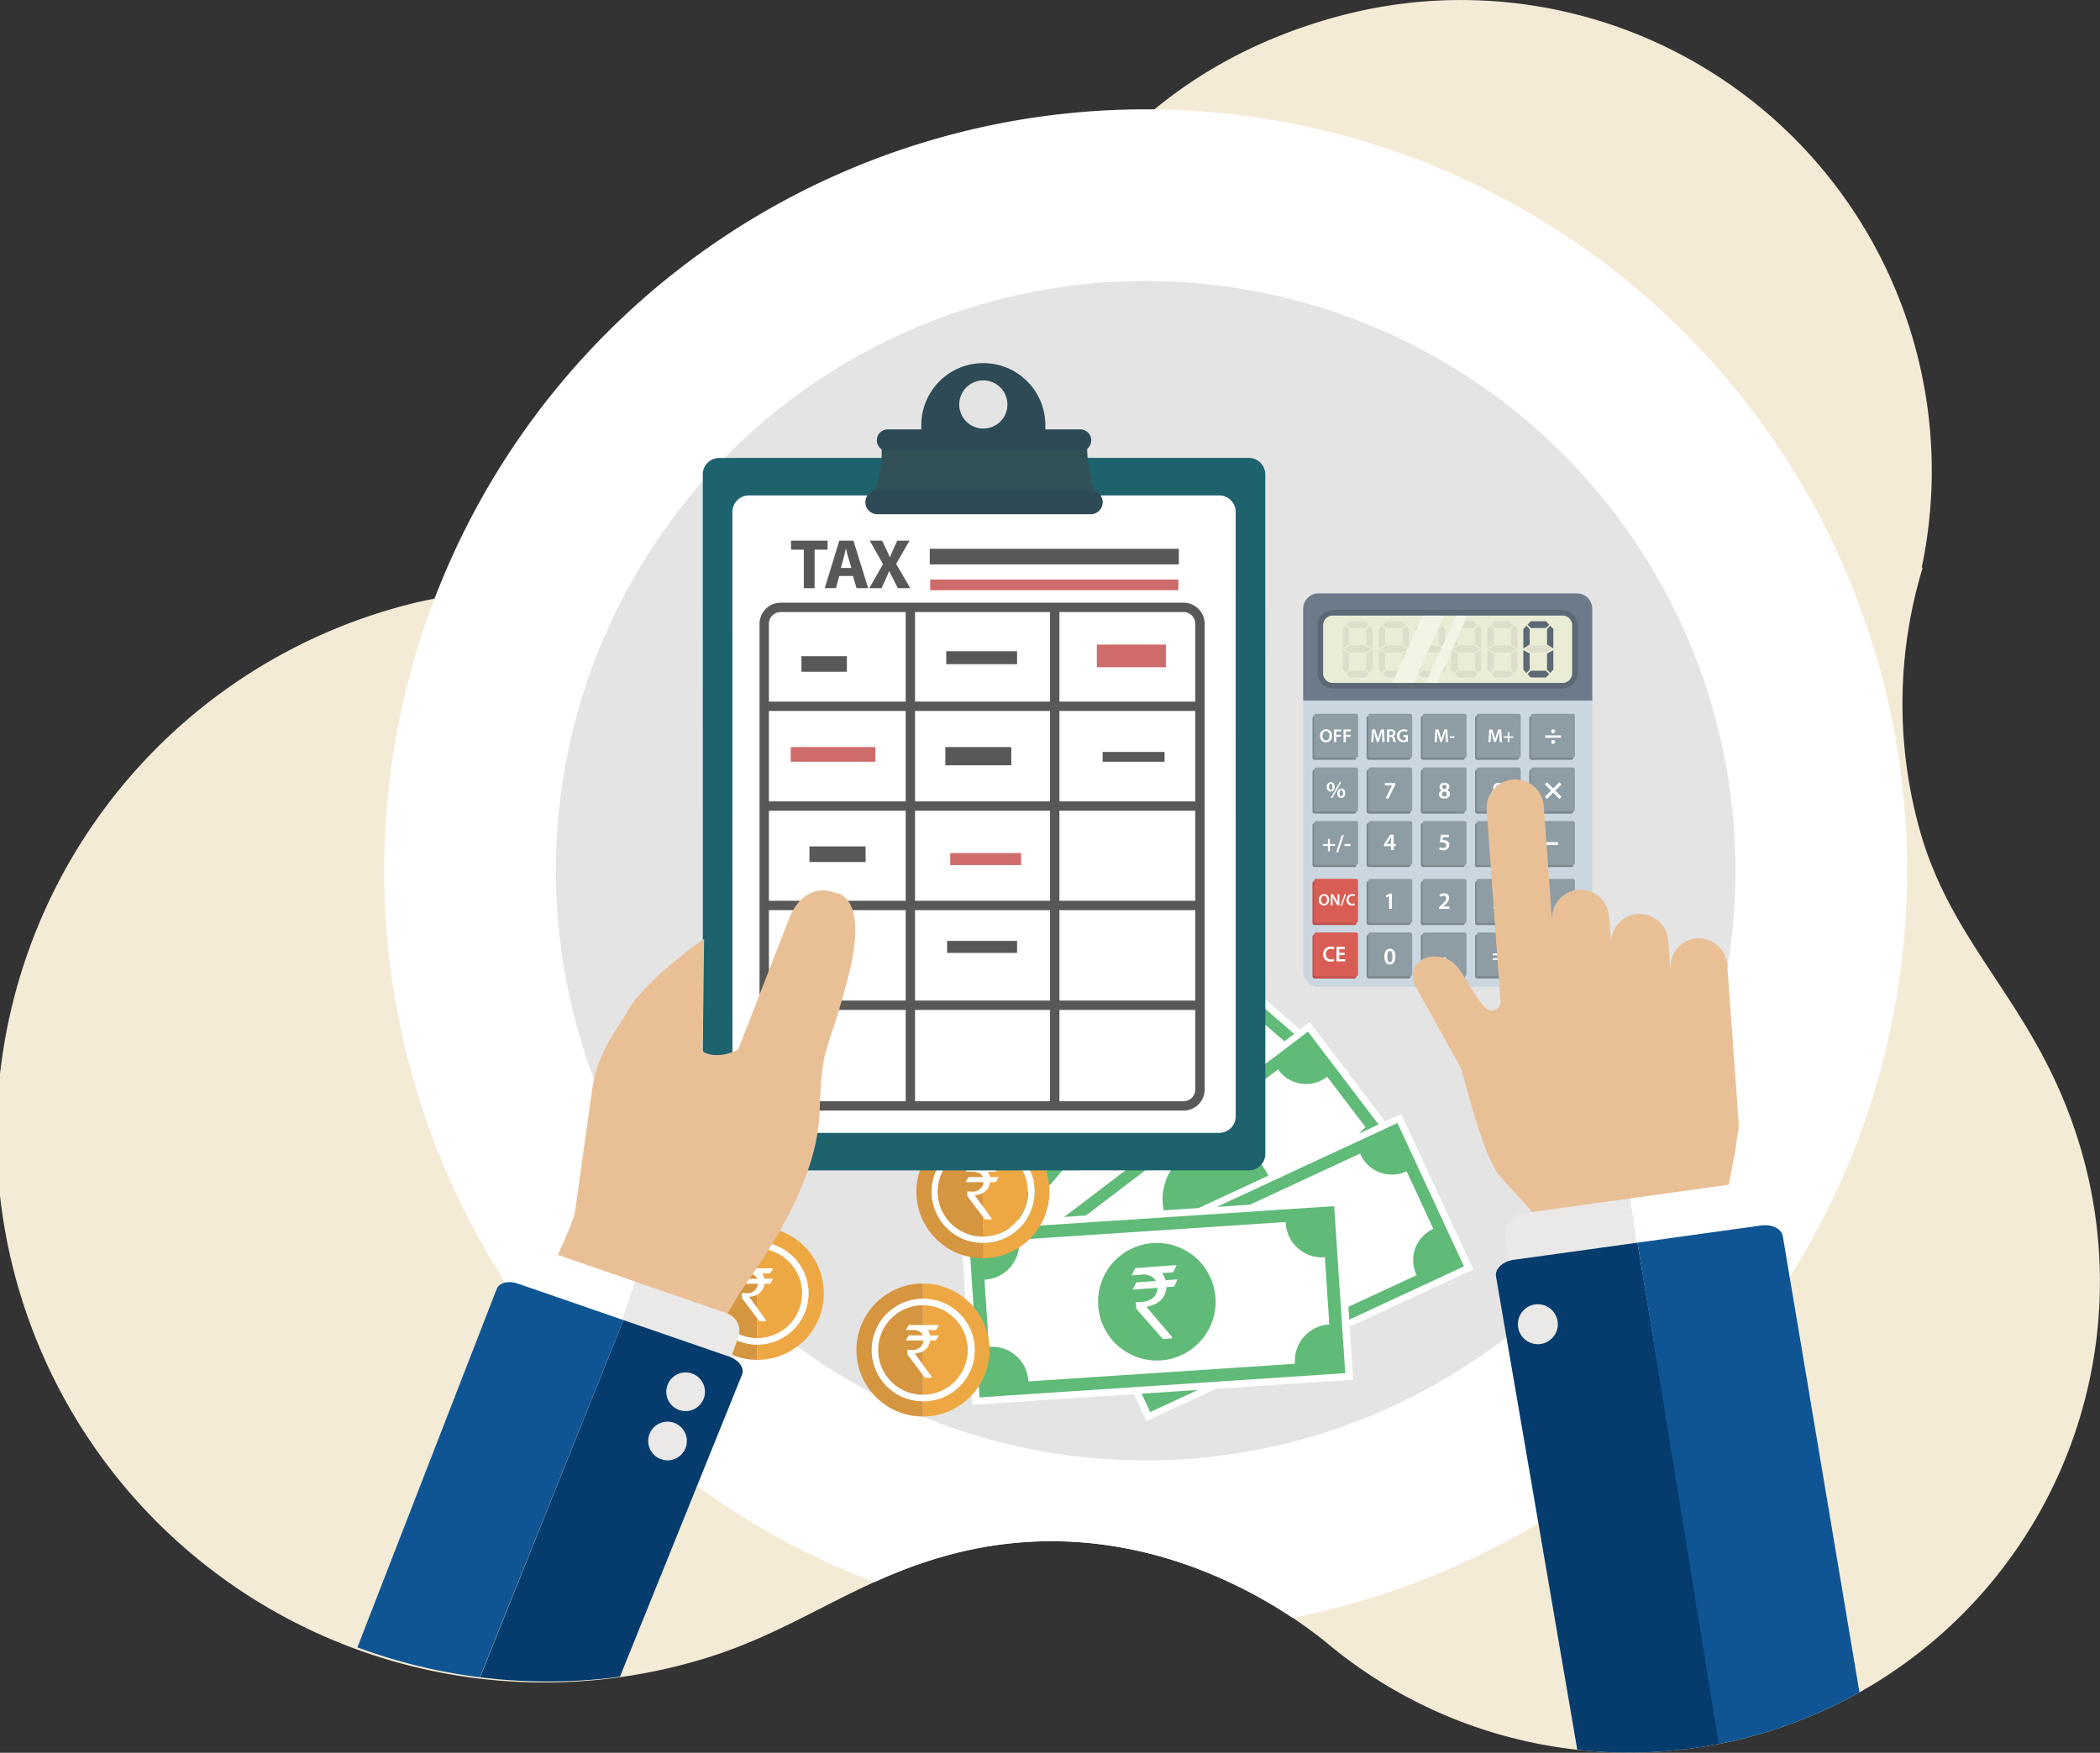
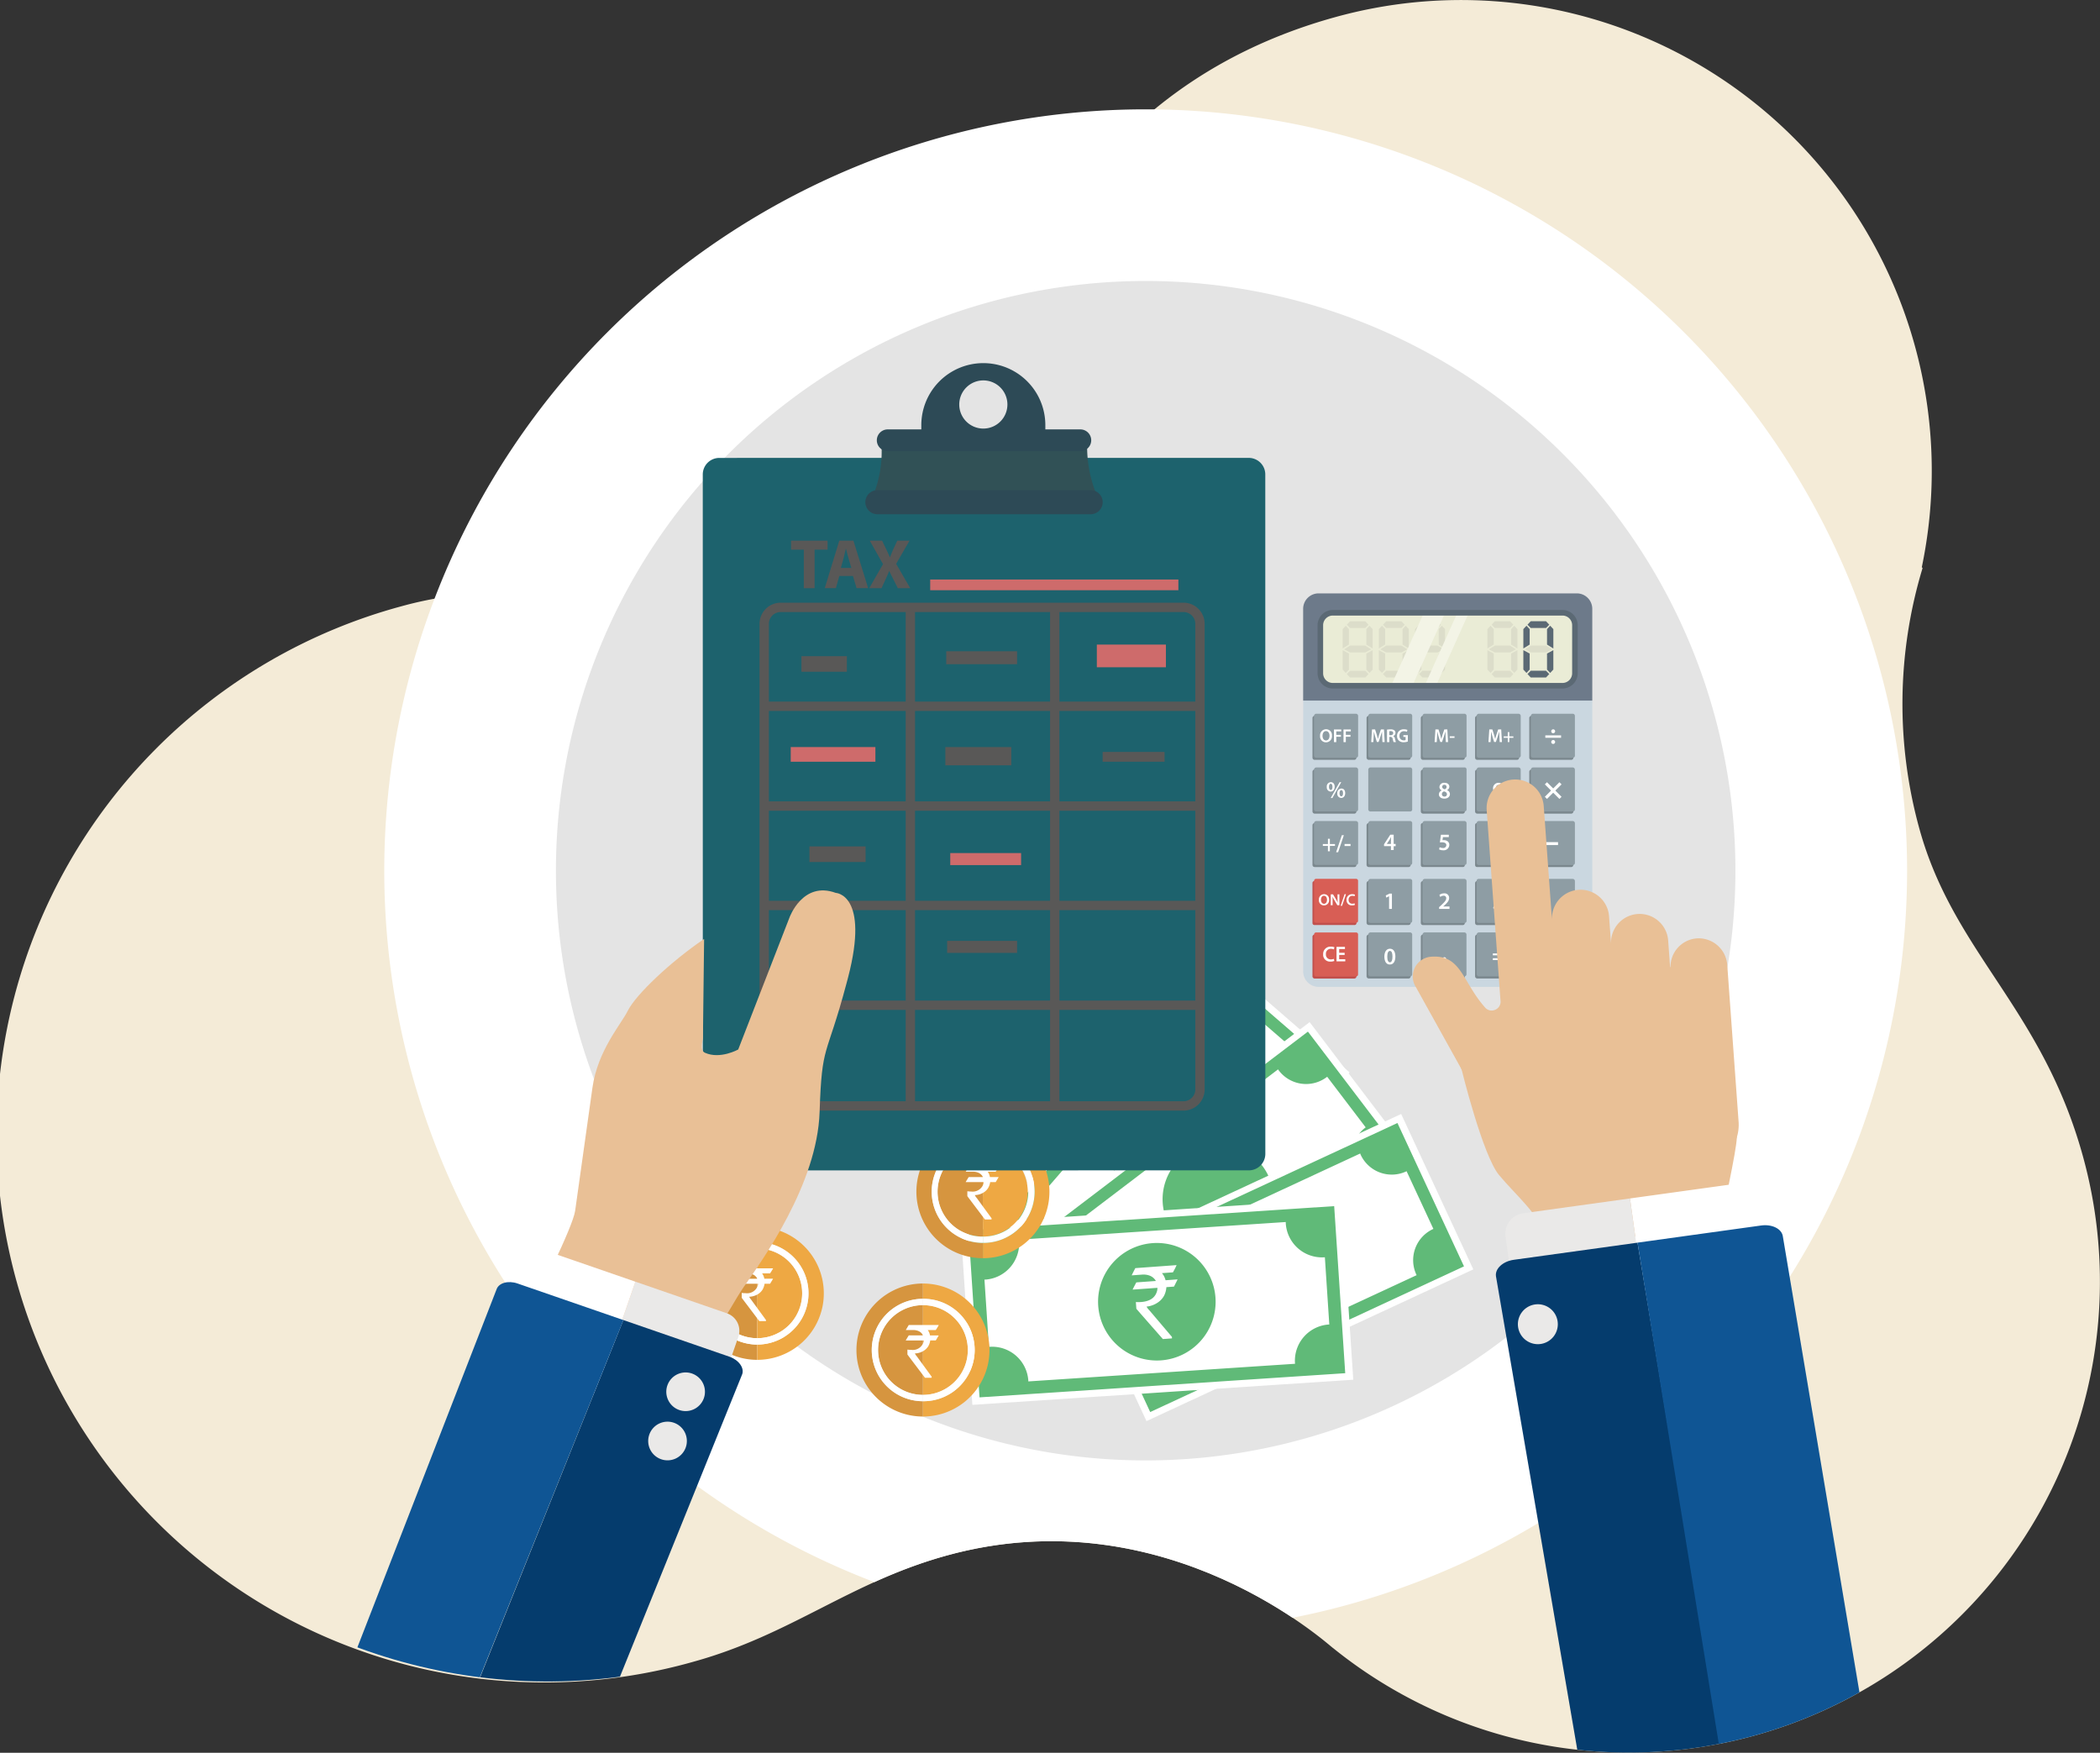
<svg xmlns="http://www.w3.org/2000/svg" width="431.322" height="360.021" viewBox="0 0 431.322 360.021">
  <rect x="0" y="0" width="431.322" height="360.021" fill="#333333" stroke="none" />
  <defs>
    <style>.a{fill:none;}.b{fill:#f4ebd7;}.c{clip-path:url(#a);}.d{fill:#fff;}.e{fill:#e4e4e4;}.f{clip-path:url(#b);}.g{fill:#d6953f;}.h{fill:#eea843;}.i{fill:#cad7e0;}.j{fill:#6d7a8a;}.k{fill:#eaecd6;}.l{fill:#dcddca;}.m{fill:#7b888e;}.n{fill:#c1504d;}.o{fill:#8e9da4;}.p{fill:#d85e55;}.q{mix-blend-mode:soft-light;isolation:isolate;}.r{fill:#f3f4e6;}.s{fill:#5b6974;}.t{fill:#60ba78;}.u{fill:#e9c096;}.v{fill:#eae9e8;}.w{fill:#053c6d;}.x{fill:#0f5594;}.y{fill:#1d626d;}.z{fill:#315156;}.aa{fill:#2d4a56;}.ab{fill:#595857;}.ac{fill:#ce6b6b;}</style>
    <clipPath id="a">
      <path class="a" d="M691.316,955.251a96.3,96.3,0,0,0-.63,53.63c7.052,25.431,25.126,36.743,33.535,67.072a96.732,96.732,0,0,1-154.006,101.111c-.165.095-33.959-31.569-79.433-18.959-19.846,5.5-31.826,16.219-51.8,21.757a112.458,112.458,0,0,1-138.427-78.335c-16.6-59.879,18.5-151.744,78.366-168.339,23.442-6.5,6.532-50.159,34.976-58.046,28.04-7.77,60.108,3.4,68.465-22.325.14,0,35.094,4.023,88.222-10.7A96.707,96.707,0,0,1,691.158,955.09,1.082,1.082,0,0,1,691.316,955.251Z" transform="translate(-296.441 -838.573)" />
    </clipPath>
    <clipPath id="b">
      <rect class="a" width="321.459" height="326.832" />
    </clipPath>
  </defs>
  <g transform="translate(-296.44 -838.573)">
    <path class="b" d="M691.319,955.251a96.284,96.284,0,0,0-.631,53.63c7.05,25.431,25.124,36.743,33.533,67.072a96.732,96.732,0,0,1-154.006,101.111c-.164.095-33.958-31.569-79.432-18.959-19.846,5.5-31.826,16.219-51.8,21.757A112.47,112.47,0,1,1,378.9,963.1c23.441-6.5,41.211.672,69.654-7.214a83.3,83.3,0,0,0,57.062-54.691c.14,0,11.844-44.352,64.971-59.075A96.7,96.7,0,0,1,691.158,955.09,1.1,1.1,0,0,1,691.319,955.251Z" transform="translate(0)" />
    <g transform="translate(296.441 838.573)">
      <g class="c">
        <g transform="translate(66.273 22.458)">
          <path class="d" d="M679.917,1015.079A156.386,156.386,0,1,1,523.53,858.692,156.385,156.385,0,0,1,679.917,1015.079Z" transform="translate(-354.493 -858.692)" />
          <path class="e" d="M640.987,1011.407A121.129,121.129,0,1,1,519.858,890.276,121.128,121.128,0,0,1,640.987,1011.407Z" transform="translate(-350.82 -855.02)" />
          <g transform="translate(0 22.462)">
            <g class="f">
              <g transform="translate(-0.001 29.554)">
                <path class="a" d="M403.145,1098.474h.056l12.454-32.179Z" transform="translate(-350.306 -886.57)" />
                <g transform="translate(75.605 177.516)">
                  <path class="g" d="M436.739,1071.074V1068.3a9.217,9.217,0,1,0,0,18.434Z" transform="translate(-423.077 -1063.853)" />
                  <path class="h" d="M445,1077.514a9.227,9.227,0,0,0-9.217-9.216h0v18.434h0A9.228,9.228,0,0,0,445,1077.514Z" transform="translate(-422.117 -1063.853)" />
                  <path class="h" d="M436.87,1078.583c0-.486-.336-.827-1.091-1.152v2.1C436.442,1079.438,436.87,1079.11,436.87,1078.583Z" transform="translate(-422.117 -1062.791)" />
                  <path class="g" d="M426.685,1077.977a10.518,10.518,0,0,1,10.518-10.517v-3.143a13.661,13.661,0,1,0,0,27.323V1088.5A10.517,10.517,0,0,1,426.685,1077.977Z" transform="translate(-423.54 -1064.316)" />
                  <path class="h" d="M449.128,1075.07c-.1-.437-.21-.867-.346-1.286a13.683,13.683,0,0,0-13-9.468h0v3.143h0a10.518,10.518,0,0,1,0,21.036h0v3.143h0a13.661,13.661,0,0,0,13.265-10.392c.1-.4.181-.8.242-1.211a13.737,13.737,0,0,0-.159-4.965Z" transform="translate(-422.117 -1064.316)" />
                  <path class="d" d="M426.357,1077.649a10.517,10.517,0,0,0,10.518,10.519v-1.3a9.217,9.217,0,1,1,0-18.434v-1.3A10.518,10.518,0,0,0,426.357,1077.649Z" transform="translate(-423.212 -1063.989)" />
                  <path class="d" d="M435.779,1068.434a9.217,9.217,0,1,1,0,18.434h0v1.3h0a10.518,10.518,0,0,0,0-21.036h0v1.3Z" transform="translate(-422.117 -1063.989)" />
                  <g transform="translate(10.136 8.528)">
                    <path class="d" d="M433.238,1071.956h6.152v.013a10.422,10.422,0,0,1-.618,1.019h-1.639a2.6,2.6,0,0,1,.46,1.1h1.751c.02,0,.03.013.03.029-.393.665-.594,1-.6,1h-1.133a3.285,3.285,0,0,1-.43,1.237,2.857,2.857,0,0,1-1.012.951,3.577,3.577,0,0,1-1.706.483v.016a2.722,2.722,0,0,0,.4.6l3.034,4.159v.2c0,.021-.01.032-.03.032h-1.336q-3.607-4.766-3.608-4.787v-.968l.016-.038a4.5,4.5,0,0,0,.747.055,2.32,2.32,0,0,0,2.514-1.488,1.384,1.384,0,0,0,.075-.444h-3.654c-.02,0-.029-.012-.029-.04q.6-.993.618-.994h2.906v-.017a1.8,1.8,0,0,0-.967-.89,2.725,2.725,0,0,0-.921-.19h-1.622v-.037C433.027,1072.285,433.227,1071.956,433.238,1071.956Z" transform="translate(-432.62 -1071.956)" />
                  </g>
                </g>
                <g transform="translate(201.383 47.407)">
                  <path class="i" d="M536.222,967.477v55.634a3.173,3.173,0,0,0,3.165,3.179h53.037a3.18,3.18,0,0,0,3.175-3.179V967.477Z" transform="translate(-536.216 -945.466)" />
                  <path class="j" d="M595.6,950.931a3.172,3.172,0,0,0-3.171-3.172H539.387a3.173,3.173,0,0,0-3.17,3.172v18.846H595.6Z" transform="translate(-536.217 -947.759)" />
                  <path class="k" d="M2.3,0H49.978a2.3,2.3,0,0,1,2.3,2.3V12.691a2.3,2.3,0,0,1-2.3,2.3H2.3a2.3,2.3,0,0,1-2.3-2.3V2.3A2.3,2.3,0,0,1,2.3,0Z" transform="translate(3.519 4.024)" />
                  <g transform="translate(8.113 5.728)">
                    <path class="l" d="M544.778,957.674l-1.293.8V954.5l.642-.692.651.692Zm0,5.138-.651.691-.642-.691v-3.982l1.293.691Zm4.561-4.16-1.193.64-3.156,0-1.2-.643,1.237-.768H548.1ZM548.8,953.6l-.66.673H545l-.66-.673.66-.707h3.143Zm0,10.132-.66.705H545l-.66-.705.66-.674h3.143Zm.841-5.251-1.292-.8V954.5l.641-.692.651.692Zm0,4.334-.651.691-.641-.691v-3.291l1.292-.691Z" transform="translate(-543.485 -952.89)" />
                    <path class="l" d="M551.436,957.674l-1.29.8V954.5l.64-.692.651.692Zm0,5.138-.651.691-.64-.691v-3.982l1.29.691Zm4.563-4.16-1.2.64-3.153,0-1.2-.643,1.236-.768h3.082Zm-.541-5.056-.66.673h-3.142L551,953.6l.66-.707H554.8Zm0,10.132-.66.705h-3.142l-.66-.705.66-.674H554.8Zm.841-5.251-1.29-.8V954.5l.64-.692.651.692Zm0,4.334-.651.691-.64-.691v-3.291l1.29-.691Z" transform="translate(-542.711 -952.89)" />
                    <path class="l" d="M558.1,957.674l-1.29.8V954.5l.64-.692.651.692Zm0,5.138-.651.691-.64-.691v-3.982l1.29.691Zm4.563-4.16-1.2.64-3.154,0-1.206-.643,1.237-.768h3.082Zm-.541-5.056-.66.673h-3.141l-.662-.673.662-.707h3.141Zm0,10.132-.66.705h-3.141l-.662-.705.662-.674h3.141Zm.839-5.251-1.289-.8V954.5l.64-.692.65.692Zm0,4.334-.65.691-.64-.691v-3.291l1.289-.691Z" transform="translate(-541.936 -952.89)" />
-                     <path class="l" d="M564.755,957.674l-1.29.8V954.5l.641-.692.65.692Zm0,5.138-.65.691-.641-.691v-3.982l1.29.691Zm4.565-4.16-1.194.64-3.156,0-1.2-.643,1.237-.768h3.081Zm-.54-5.056-.662.673h-3.141l-.66-.673.66-.707h3.141Zm0,10.132-.662.705h-3.141l-.66-.705.66-.674h3.141Zm.841-5.251-1.292-.8V954.5l.641-.692.651.692Zm0,4.334-.651.691-.641-.691v-3.291l1.292-.691Z" transform="translate(-541.162 -952.89)" />
                    <path class="l" d="M571.417,957.674l-1.293.8V954.5l.642-.692.651.692Zm0,5.138-.651.691-.642-.691v-3.982l1.293.691Zm4.562-4.16-1.194.64-3.155,0-1.2-.643,1.237-.768h3.081Zm-.54-5.056-.66.673h-3.143l-.659-.673.659-.707h3.143Zm0,10.132-.66.705h-3.143l-.659-.705.659-.674h3.143Zm.841-5.251-1.291-.8V954.5l.641-.692.65.692Zm0,4.334-.65.691-.641-.691v-3.291l1.291-.691Z" transform="translate(-540.388 -952.89)" />
                    <path class="l" d="M578.075,957.674l-1.289.8V954.5l.64-.692.65.692Zm0,5.138-.65.691-.64-.691v-3.982l1.289.691Zm4.564-4.16-1.2.64-3.155,0-1.2-.643,1.237-.768h3.08ZM582.1,953.6l-.66.673H578.3l-.661-.673.661-.707h3.142Zm0,10.132-.66.705H578.3l-.661-.705.661-.674h3.142Zm.841-5.251-1.29-.8V954.5l.64-.692.651.692Zm0,4.334-.651.691-.64-.691v-3.291l1.29-.691Z" transform="translate(-539.613 -952.89)" />
                  </g>
                  <path class="m" d="M546.956,978.892a.424.424,0,0,1-.432.437h-8.144a.437.437,0,0,1-.445-.437v-8.145a.455.455,0,0,1,.445-.459h8.144a.443.443,0,0,1,.432.459Z" transform="translate(-536.017 -945.139)" />
                  <path class="m" d="M556.945,978.892a.434.434,0,0,1-.443.437h-8.143a.461.461,0,0,1-.474-.437v-8.145a.479.479,0,0,1,.474-.459H556.5a.453.453,0,0,1,.443.459Z" transform="translate(-534.861 -945.139)" />
                  <path class="m" d="M566.911,978.9a.419.419,0,0,1-.432.43h-8.153a.439.439,0,0,1-.457-.43v-8.15a.465.465,0,0,1,.457-.461h8.153a.446.446,0,0,1,.432.461Z" transform="translate(-533.699 -945.139)" />
                  <path class="m" d="M576.9,978.892a.441.441,0,0,1-.451.437H568.3a.439.439,0,0,1-.449-.437v-8.145a.457.457,0,0,1,.449-.459h8.143a.459.459,0,0,1,.451.459Z" transform="translate(-532.539 -945.139)" />
                  <path class="m" d="M586.884,978.9a.432.432,0,0,1-.449.43h-8.153a.443.443,0,0,1-.46-.43v-8.15a.469.469,0,0,1,.46-.461h8.153a.459.459,0,0,1,.449.461Z" transform="translate(-531.38 -945.139)" />
                  <path class="m" d="M546.956,988.78a.437.437,0,0,1-.432.451h-8.144a.449.449,0,0,1-.445-.451v-8.144a.463.463,0,0,1,.445-.468h8.144a.451.451,0,0,1,.432.468Z" transform="translate(-536.017 -943.991)" />
-                   <path class="m" d="M556.945,988.78a.447.447,0,0,1-.443.451h-8.143a.473.473,0,0,1-.474-.451v-8.144a.487.487,0,0,1,.474-.468H556.5a.461.461,0,0,1,.443.468Z" transform="translate(-534.861 -943.991)" />
                  <path class="m" d="M566.911,988.781a.436.436,0,0,1-.432.45h-8.153a.456.456,0,0,1-.457-.45v-8.152a.467.467,0,0,1,.457-.461h8.153a.447.447,0,0,1,.432.461Z" transform="translate(-533.699 -943.991)" />
                  <path class="m" d="M576.9,988.781a.442.442,0,0,1-.441.45H568.3a.45.45,0,0,1-.449-.45v-8.152a.461.461,0,0,1,.449-.461h8.153a.454.454,0,0,1,.441.461Z" transform="translate(-532.539 -943.991)" />
                  <path class="m" d="M586.884,988.781a.449.449,0,0,1-.449.45h-8.153a.459.459,0,0,1-.46-.45v-8.152a.47.47,0,0,1,.46-.461h8.153a.46.46,0,0,1,.449.461Z" transform="translate(-531.38 -943.991)" />
                  <path class="m" d="M546.956,998.627a.418.418,0,0,1-.432.429h-8.144a.431.431,0,0,1-.445-.429v-8.145a.463.463,0,0,1,.445-.468h8.144a.451.451,0,0,1,.432.468Z" transform="translate(-536.017 -942.846)" />
                  <path class="m" d="M556.945,998.627a.428.428,0,0,1-.443.429h-8.143a.455.455,0,0,1-.474-.429v-8.145a.487.487,0,0,1,.474-.468H556.5a.461.461,0,0,1,.443.468Z" transform="translate(-534.861 -942.846)" />
                  <path class="m" d="M.4,0H8.64a.4.4,0,0,1,.4.4V8.64a.4.4,0,0,1-.4.4H.4a.4.4,0,0,1-.4-.4V.4A.4.4,0,0,1,.4,0Z" transform="translate(24.17 47.168)" />
                  <path class="m" d="M.4,0H8.64a.4.4,0,0,1,.4.4V8.64a.4.4,0,0,1-.4.4H.4a.4.4,0,0,1-.4-.4V.4A.4.4,0,0,1,.4,0Z" transform="translate(35.315 47.168)" />
                  <rect class="m" width="9.042" height="9.041" rx="0.401" transform="translate(46.443 47.168)" />
                  <path class="n" d="M.4,0H8.639a.4.4,0,0,1,.4.4V8.639a.4.4,0,0,1-.4.4H.4a.4.4,0,0,1-.4-.4V.4A.4.4,0,0,1,.4,0Z" transform="translate(1.915 59.084)" />
                  <path class="m" d="M556.945,1009.281a.436.436,0,0,1-.443.44h-8.143a.463.463,0,0,1-.474-.44v-8.144a.478.478,0,0,1,.474-.457H556.5a.451.451,0,0,1,.443.457Z" transform="translate(-534.861 -941.606)" />
                  <path class="m" d="M566.911,1009.3a.429.429,0,0,1-.432.441h-8.153a.45.45,0,0,1-.457-.441v-8.154a.472.472,0,0,1,.457-.466h8.153a.452.452,0,0,1,.432.466Z" transform="translate(-533.699 -941.606)" />
                  <path class="m" d="M576.9,1009.3a.436.436,0,0,1-.441.441H568.3a.444.444,0,0,1-.449-.441v-8.154a.466.466,0,0,1,.449-.466h8.153a.458.458,0,0,1,.441.466Z" transform="translate(-532.539 -941.606)" />
                  <path class="n" d="M546.973,1019.116a.465.465,0,0,1-.457.458H538.38a.455.455,0,0,1-.447-.458v-8.133a.446.446,0,0,1,.447-.446h8.137a.455.455,0,0,1,.457.446Z" transform="translate(-536.017 -940.46)" />
                  <path class="m" d="M556.945,1019.117a.449.449,0,0,1-.448.45h-8.134a.476.476,0,0,1-.479-.45v-8.133a.483.483,0,0,1,.479-.458H556.5a.456.456,0,0,1,.448.458Z" transform="translate(-534.861 -940.461)" />
                  <path class="m" d="M566.911,1019.117a.439.439,0,0,1-.434.45h-8.135a.47.47,0,0,1-.472-.45v-8.133a.477.477,0,0,1,.472-.458h8.135a.446.446,0,0,1,.434.458Z" transform="translate(-533.699 -940.461)" />
                  <path class="m" d="M576.9,1019.117a.446.446,0,0,1-.443.45H568.32a.465.465,0,0,1-.466-.45v-8.133a.472.472,0,0,1,.466-.458h8.134a.453.453,0,0,1,.443.458Z" transform="translate(-532.539 -940.461)" />
                  <path class="m" d="M586.844,1001.136a.435.435,0,0,0-.423-.457h-8.144a.462.462,0,0,0-.454.457v19.135a.447.447,0,0,0,.454.44h8.144a.42.42,0,0,0,.423-.44Z" transform="translate(-531.38 -941.606)" />
                  <path class="o" d="M547.275,978.507a.441.441,0,0,1-.451.438h-8.143a.457.457,0,0,1-.468-.438v-8.143a.476.476,0,0,1,.468-.46h8.143a.46.46,0,0,1,.451.46Z" transform="translate(-535.985 -945.184)" />
                  <path class="o" d="M557.221,978.507a.418.418,0,0,1-.423.438h-8.144a.446.446,0,0,1-.455-.438v-8.143a.465.465,0,0,1,.455-.46H556.8a.437.437,0,0,1,.423.46Z" transform="translate(-534.824 -945.184)" />
                  <path class="o" d="M567.225,978.515a.426.426,0,0,1-.438.43h-8.153a.434.434,0,0,1-.45-.43v-8.153a.457.457,0,0,1,.45-.458h8.153a.449.449,0,0,1,.438.458Z" transform="translate(-533.663 -945.184)" />
                  <path class="o" d="M577.195,978.507a.439.439,0,0,1-.448.438H568.6a.457.457,0,0,1-.469-.438v-8.143a.476.476,0,0,1,.469-.46h8.144a.458.458,0,0,1,.448.46Z" transform="translate(-532.506 -945.184)" />
                  <path class="o" d="M587.161,978.515a.424.424,0,0,1-.436.43H578.57a.437.437,0,0,1-.451-.43v-8.153a.46.46,0,0,1,.451-.458h8.154a.447.447,0,0,1,.436.458Z" transform="translate(-531.345 -945.184)" />
                  <path class="o" d="M547.275,988.4a.434.434,0,0,1-.451.43h-8.143a.45.45,0,0,1-.468-.43v-8.143a.483.483,0,0,1,.468-.469h8.143a.468.468,0,0,1,.451.469Z" transform="translate(-535.985 -944.035)" />
                  <path class="o" d="M557.221,988.4a.411.411,0,0,1-.423.43h-8.144a.439.439,0,0,1-.455-.43v-8.143a.472.472,0,0,1,.455-.469H556.8a.445.445,0,0,1,.423.469Z" transform="translate(-534.824 -944.035)" />
                  <path class="o" d="M.4,0H8.64a.4.4,0,0,1,.4.4V8.64a.4.4,0,0,1-.4.4H.4a.4.4,0,0,1-.4-.4V.4A.4.4,0,0,1,.4,0Z" transform="translate(24.521 35.748)" />
                  <path class="o" d="M577.195,988.4a.432.432,0,0,1-.448.43H568.6a.45.45,0,0,1-.469-.43v-8.143a.483.483,0,0,1,.469-.469h8.144a.465.465,0,0,1,.448.469Z" transform="translate(-532.506 -944.035)" />
                  <path class="o" d="M587.161,988.4a.427.427,0,0,1-.442.43h-8.144a.439.439,0,0,1-.455-.43v-8.143a.472.472,0,0,1,.455-.469h8.144a.461.461,0,0,1,.442.469Z" transform="translate(-531.345 -944.035)" />
                  <path class="o" d="M547.275,998.241a.434.434,0,0,1-.451.429h-8.143a.449.449,0,0,1-.468-.429V990.1a.466.466,0,0,1,.468-.449h8.143a.451.451,0,0,1,.451.449Z" transform="translate(-535.985 -942.888)" />
                  <path class="o" d="M557.221,998.241a.411.411,0,0,1-.423.429h-8.144a.438.438,0,0,1-.455-.429V990.1a.455.455,0,0,1,.455-.449H556.8a.428.428,0,0,1,.423.449Z" transform="translate(-534.824 -942.888)" />
                  <path class="o" d="M567.225,998.251a.433.433,0,0,1-.439.439h-8.145a.448.448,0,0,1-.457-.439v-8.146a.463.463,0,0,1,.457-.458h8.145a.449.449,0,0,1,.439.458Z" transform="translate(-533.663 -942.888)" />
                  <path class="o" d="M577.177,998.251a.435.435,0,0,1-.442.439h-8.144a.448.448,0,0,1-.457-.439v-8.146a.463.463,0,0,1,.457-.458h8.144a.451.451,0,0,1,.442.458Z" transform="translate(-532.506 -942.888)" />
                  <path class="o" d="M587.161,998.251a.433.433,0,0,1-.439.439h-8.145a.448.448,0,0,1-.458-.439v-8.146a.463.463,0,0,1,.458-.458h8.145a.449.449,0,0,1,.439.458Z" transform="translate(-531.345 -942.888)" />
                  <path class="p" d="M.4,0H8.629a.4.4,0,0,1,.4.4V8.628a.4.4,0,0,1-.4.4H.4a.4.4,0,0,1-.4-.4V.4A.4.4,0,0,1,.4,0Z" transform="translate(2.248 58.631)" />
                  <path class="o" d="M557.221,1008.9a.42.42,0,0,1-.423.44h-8.144a.448.448,0,0,1-.455-.44v-8.143a.464.464,0,0,1,.455-.458H556.8a.436.436,0,0,1,.423.458Z" transform="translate(-534.824 -941.65)" />
                  <path class="o" d="M567.225,1008.914a.438.438,0,0,1-.438.444h-8.153a.447.447,0,0,1-.45-.444v-8.153a.463.463,0,0,1,.45-.464h8.153a.455.455,0,0,1,.438.464Z" transform="translate(-533.663 -941.65)" />
                  <path class="o" d="M.4,0H8.641a.4.4,0,0,1,.4.4V8.64a.4.4,0,0,1-.4.4H.4a.4.4,0,0,1-.4-.4V.4A.4.4,0,0,1,.4,0Z" transform="translate(35.628 58.646)" />
                  <path class="p" d="M.4,0H8.629a.4.4,0,0,1,.4.4V8.628a.4.4,0,0,1-.4.4H.4a.4.4,0,0,1-.4-.4V.4A.4.4,0,0,1,.4,0Z" transform="translate(2.248 69.647)" />
                  <path class="o" d="M557.221,1018.734a.417.417,0,0,1-.428.431h-8.134a.445.445,0,0,1-.461-.431V1010.6a.469.469,0,0,1,.461-.458h8.134a.44.44,0,0,1,.428.458Z" transform="translate(-534.824 -940.506)" />
                  <path class="o" d="M567.207,1018.734a.423.423,0,0,1-.434.431h-8.135a.439.439,0,0,1-.453-.431V1010.6a.462.462,0,0,1,.453-.458h8.135a.446.446,0,0,1,.434.458Z" transform="translate(-533.663 -940.506)" />
                  <path class="o" d="M577.195,1018.734a.427.427,0,0,1-.441.431H568.62a.468.468,0,0,1-.485-.431V1010.6a.491.491,0,0,1,.485-.458h8.134a.45.45,0,0,1,.441.458Z" transform="translate(-532.506 -940.506)" />
                  <path class="o" d="M587.161,1000.754a.452.452,0,0,0-.442-.458h-8.144a.464.464,0,0,0-.455.458v19.134a.432.432,0,0,0,.455.422h8.144a.421.421,0,0,0,.442-.422Z" transform="translate(-531.345 -941.65)" />
                  <g transform="translate(3.478 27.907)">
                    <path class="d" d="M541.772,974.073a1.229,1.229,0,0,1-1.245,1.37,1.2,1.2,0,0,1-1.194-1.323,1.244,1.244,0,0,1,1.232-1.361A1.2,1.2,0,0,1,541.772,974.073Zm-1.938.039c0,.529.266.95.721.95s.716-.424.716-.969c0-.489-.242-.952-.716-.952S539.834,973.576,539.834,974.112Z" transform="translate(-539.333 -972.759)" />
                    <path class="d" d="M541.885,972.8h1.5v.389h-1.025v.718h.957v.39h-.957v1.1h-.473Z" transform="translate(-539.036 -972.754)" />
                    <path class="d" d="M543.643,972.8h1.5v.389h-1.025v.718h.956v.39h-.956v1.1h-.472Z" transform="translate(-538.832 -972.754)" />
                  </g>
                  <g transform="translate(13.971 27.922)">
                    <path class="d" d="M550.992,974.336c-.015-.337-.035-.74-.031-1.092h-.011c-.085.317-.194.667-.308.995l-.379,1.125H549.9l-.346-1.11c-.1-.331-.193-.687-.263-1.01h-.006c-.013.339-.028.752-.048,1.106l-.057,1.044h-.444l.174-2.6h.624l.339,1.044c.093.3.173.613.239.9h.011c.07-.282.158-.6.259-.906l.358-1.04h.616l.15,2.6h-.462Z" transform="translate(-548.733 -972.77)" />
                    <path class="d" d="M551.647,972.836a4.334,4.334,0,0,1,.717-.054,1.209,1.209,0,0,1,.8.207.66.66,0,0,1,.222.52.691.691,0,0,1-.47.651v.011a.66.66,0,0,1,.363.5,5.2,5.2,0,0,0,.205.724H553a3.389,3.389,0,0,1-.174-.613c-.075-.338-.2-.445-.467-.454h-.24V975.4h-.47Zm.47,1.146h.281c.321,0,.52-.169.52-.428,0-.286-.2-.416-.508-.416a1.3,1.3,0,0,0-.294.024Z" transform="translate(-548.394 -972.772)" />
                    <path class="d" d="M555.708,975.279a2.6,2.6,0,0,1-.837.145,1.4,1.4,0,0,1-1.018-.346,1.286,1.286,0,0,1-.362-.955,1.321,1.321,0,0,1,1.446-1.35,1.689,1.689,0,0,1,.689.125l-.1.381a1.36,1.36,0,0,0-.588-.113.87.87,0,0,0-.945.933.86.86,0,0,0,.9.941.89.89,0,0,0,.357-.056v-.645h-.459v-.375h.919Z" transform="translate(-548.18 -972.773)" />
                  </g>
                  <g transform="translate(26.999 27.95)">
                    <path class="d" d="M562.662,974.336c-.016-.337-.036-.74-.032-1.092h-.01c-.085.317-.192.667-.309.995l-.377,1.125h-.365l-.348-1.11c-.1-.331-.193-.687-.26-1.01h-.009c-.012.339-.027.752-.047,1.106l-.057,1.044H560.4l.173-2.6h.625l.339,1.044c.091.3.172.613.238.9h.012c.069-.282.157-.6.257-.906l.358-1.04h.617l.151,2.6h-.462Z" transform="translate(-560.404 -972.798)" />
                    <path class="d" d="M564.172,974.059v.326h-.982v-.326Z" transform="translate(-560.08 -972.651)" />
                  </g>
                  <g transform="translate(38.057 27.95)">
                    <path class="d" d="M572.569,974.336c-.017-.337-.035-.74-.03-1.092h-.012c-.085.317-.193.667-.309.995l-.376,1.125h-.367l-.346-1.11c-.1-.331-.192-.687-.262-1.01h-.007c-.012.339-.028.752-.047,1.106l-.058,1.044h-.444l.175-2.6h.624l.338,1.044c.094.3.174.613.24.9h.011c.069-.282.158-.6.258-.906l.358-1.04h.617l.15,2.6h-.462Z" transform="translate(-570.31 -972.798)" />
                    <path class="d" d="M574.27,973.288v.871h.836v.3h-.836v.879h-.316v-.879h-.836v-.3h.836v-.871Z" transform="translate(-569.984 -972.741)" />
                  </g>
                  <g transform="translate(49.74 27.9)">
                    <path class="d" d="M580.776,974.509v-.489h3.237v.489Zm1.217-1.342a.4.4,0,1,1,.4.409A.386.386,0,0,1,581.993,973.167Zm0,2.2a.4.4,0,1,1,.4.406A.384.384,0,0,1,581.993,975.37Z" transform="translate(-580.776 -972.753)" />
                  </g>
                  <g transform="translate(49.642 38.788)">
                    <rect class="d" width="0.621" height="4.234" transform="matrix(0.707, -0.707, 0.707, 0.707, 0, 0.439)" />
                    <rect class="d" width="4.234" height="0.621" transform="matrix(0.707, -0.707, 0.707, 0.707, 0, 2.994)" />
                  </g>
                  <g transform="translate(49.825 51.1)">
                    <path class="d" d="M583.38,993.536v.593h-2.528v-.593Z" transform="translate(-580.852 -993.536)" />
                  </g>
                  <g transform="translate(48.971 66.962)">
                    <path class="d" d="M582.58,1007.746v1.883h1.807v.649H582.58v1.9H581.9v-1.9h-1.808v-.649H581.9v-1.883Z" transform="translate(-580.087 -1007.746)" />
                  </g>
                  <g transform="translate(4.852 38.779)">
                    <path class="d" d="M542.184,983.433c0,.662-.387.995-.817.995a.836.836,0,0,1-.8-.941.873.873,0,0,1,.827-.988C541.889,982.5,542.184,982.867,542.184,983.433Zm-1.165.035c0,.362.126.627.363.627s.353-.251.353-.632c0-.349-.1-.631-.353-.631C541.14,982.833,541.018,983.114,541.018,983.468Zm.358,2.279L543.2,982.5h.339l-1.822,3.248Zm2.97-1.01c0,.659-.381,1-.816,1a.834.834,0,0,1-.8-.947.874.874,0,0,1,.822-.987C544.052,983.8,544.347,984.172,544.347,984.737Zm-1.163.035c-.006.357.125.627.362.627s.354-.25.354-.632c0-.354-.1-.628-.354-.628S543.184,984.418,543.184,984.772Z" transform="translate(-540.564 -982.499)" />
                  </g>
                  <g transform="translate(16.771 38.965)">
-                     <path class="d" d="M553.353,982.665v.38l-1.328,2.758h-.63l1.324-2.637v-.008h-1.478v-.493Z" transform="translate(-551.241 -982.665)" />
-                   </g>
+                     </g>
                  <g transform="translate(27.881 38.911)">
                    <path class="d" d="M561.194,985a.868.868,0,0,1,.591-.816v-.016a.766.766,0,0,1-.48-.694.935.935,0,0,1,1.049-.86c.677,0,.987.406.987.792a.788.788,0,0,1-.483.711v.015a.841.841,0,0,1,.6.792c0,.56-.474.937-1.145.937C561.576,985.863,561.194,985.443,561.194,985Zm1.658-.029c0-.318-.237-.49-.585-.588a.572.572,0,0,0-.463.55.494.494,0,0,0,.527.508A.476.476,0,0,0,562.852,984.974Zm-.981-1.52c0,.255.213.41.512.491a.51.51,0,0,0,.392-.472.422.422,0,0,0-.451-.445A.417.417,0,0,0,561.87,983.453Z" transform="translate(-561.194 -982.617)" />
                  </g>
                  <g transform="translate(39 38.911)">
                    <path class="d" d="M571.436,985.384a1.478,1.478,0,0,0,.328-.009,1.108,1.108,0,0,0,1.039-.937l-.01-.005a.869.869,0,0,1-.685.281.929.929,0,0,1-.953-.977,1.111,1.111,0,0,1,1.135-1.121c.731,0,1.121.574,1.121,1.338a1.95,1.95,0,0,1-.545,1.46,1.723,1.723,0,0,1-1.073.426,2.028,2.028,0,0,1-.357.011Zm.309-1.681a.52.52,0,0,0,.516.575.573.573,0,0,0,.508-.261.353.353,0,0,0,.035-.168c0-.426-.156-.792-.542-.792C571.962,983.057,571.745,983.321,571.745,983.7Z" transform="translate(-571.155 -982.617)" />
                  </g>
                  <g transform="translate(16.611 49.574)">
                    <path class="d" d="M552.518,995.31v-.8H551.1v-.388l1.281-1.957h.7v1.9h.406v.45h-.406v.8Zm0-1.246v-.856c0-.177.006-.363.02-.546h-.02c-.1.2-.177.358-.275.53l-.576.862,0,.01Z" transform="translate(-551.098 -992.169)" />
                  </g>
                  <g transform="translate(27.92 49.574)">
                    <path class="d" d="M563.229,992.662h-1.208l-.092.627a1.7,1.7,0,0,1,.227-.013,1.406,1.406,0,0,1,.764.2.9.9,0,0,1,.411.8,1.149,1.149,0,0,1-1.27,1.087,1.8,1.8,0,0,1-.832-.184l.119-.45a1.587,1.587,0,0,0,.692.164.612.612,0,0,0,.681-.575c0-.357-.265-.593-.893-.593a2.975,2.975,0,0,0-.431.027l.209-1.584h1.623Z" transform="translate(-561.229 -992.169)" />
                  </g>
                  <g transform="translate(38.987 49.527)">
                    <path class="d" d="M573.109,992.594a2.063,2.063,0,0,0-.3.017,1.114,1.114,0,0,0-1.055.917h.016a.9.9,0,0,1,.706-.3.945.945,0,0,1,.96,1.025,1.091,1.091,0,0,1-1.105,1.121,1.2,1.2,0,0,1-1.183-1.353,1.934,1.934,0,0,1,.546-1.413,1.822,1.822,0,0,1,1.116-.462,1.711,1.711,0,0,1,.3-.01Zm-.28,1.688a.55.55,0,0,0-.545-.623.577.577,0,0,0-.513.324.4.4,0,0,0-.039.186c.01.416.208.755.589.755C572.631,994.923,572.829,994.658,572.829,994.281Z" transform="translate(-571.143 -992.128)" />
                  </g>
                  <g transform="translate(16.967 61.67)">
                    <path class="d" d="M552.1,1003.542h-.011l-.573.29-.1-.451.765-.376h.5v3.142H552.1Z" transform="translate(-551.417 -1003.005)" />
                  </g>
                  <g transform="translate(27.925 61.616)">
                    <path class="d" d="M561.233,1006.153v-.365l.373-.343c.738-.685,1.087-1.062,1.091-1.477a.494.494,0,0,0-.559-.528,1.143,1.143,0,0,0-.672.261l-.174-.421a1.558,1.558,0,0,1,.967-.324.933.933,0,0,1,1.034.953c0,.55-.4.995-.942,1.5l-.276.237v.01h1.29v.495Z" transform="translate(-561.233 -1002.957)" />
                  </g>
                  <g transform="translate(39.025 61.616)">
                    <path class="d" d="M571.312,1005.538a1.57,1.57,0,0,0,.716.192c.453,0,.638-.256.633-.5,0-.372-.347-.532-.71-.532h-.276v-.434h.266c.275,0,.622-.126.622-.439,0-.213-.159-.392-.5-.392a1.262,1.262,0,0,0-.643.2l-.134-.43a1.687,1.687,0,0,1,.9-.242c.647,0,.981.357.981.768a.769.769,0,0,1-.581.736v.008a.8.8,0,0,1,.691.784c0,.531-.444.952-1.222.952a1.7,1.7,0,0,1-.88-.218Z" transform="translate(-571.177 -1002.957)" />
                  </g>
                  <g transform="translate(4.044 49.663)">
                    <path class="d" d="M541.284,992.913V994h1.049v.376h-1.049v1.1h-.4v-1.1H539.84V994h1.048v-1.091Z" transform="translate(-539.84 -992.172)" />
                    <path class="d" d="M542.281,995.752l1.18-3.5h.414l-1.178,3.5Z" transform="translate(-539.556 -992.249)" />
                    <path class="d" d="M545.067,993.877v.412h-1.232v-.412Z" transform="translate(-539.376 -992.06)" />
                  </g>
                  <g transform="translate(3.235 61.783)">
                    <path class="d" d="M541.208,1004.236a1.053,1.053,0,0,1-1.068,1.173,1.029,1.029,0,0,1-1.025-1.134,1.068,1.068,0,0,1,1.058-1.168A1.03,1.03,0,0,1,541.208,1004.236Zm-1.663.032c0,.452.229.814.618.814s.615-.364.615-.83c0-.421-.209-.816-.615-.816S539.545,1003.809,539.545,1004.268Z" transform="translate(-539.115 -1003.107)" />
                    <path class="d" d="M541.3,1005.368v-2.228h.463l.575.957a6.129,6.129,0,0,1,.382.746h.006c-.027-.3-.037-.586-.037-.925v-.777h.377v2.228h-.42l-.582-.979a7.657,7.657,0,0,1-.4-.769l-.01,0c.017.289.02.582.02.949v.8Z" transform="translate(-538.86 -1003.103)" />
                    <path class="d" d="M543.12,1005.5l.807-2.4h.283l-.807,2.4Z" transform="translate(-538.649 -1003.107)" />
                    <path class="d" d="M545.915,1005.306a1.4,1.4,0,0,1-.575.1,1.052,1.052,0,0,1-1.139-1.121,1.121,1.121,0,0,1,1.191-1.178,1.3,1.3,0,0,1,.543.1l-.088.324a1.125,1.125,0,0,0-.439-.085.742.742,0,0,0-.78.82.731.731,0,0,0,.777.8,1.176,1.176,0,0,0,.444-.082Z" transform="translate(-538.524 -1003.107)" />
                  </g>
                  <g transform="translate(4.105 72.56)">
                    <path class="d" d="M542.182,1015.7a1.914,1.914,0,0,1-.769.132,1.4,1.4,0,0,1-1.519-1.5,1.5,1.5,0,0,1,1.591-1.574,1.717,1.717,0,0,1,.725.134l-.119.432a1.462,1.462,0,0,0-.584-.113.989.989,0,0,0-1.043,1.093.978.978,0,0,0,1.038,1.075,1.5,1.5,0,0,0,.592-.112Z" transform="translate(-539.894 -1012.761)" />
                    <path class="d" d="M544.026,1014.463H542.9v.875h1.255v.447h-1.8V1012.8h1.732v.448H542.9v.768h1.123Z" transform="translate(-539.607 -1012.756)" />
                  </g>
                  <g transform="translate(16.678 72.986)">
                    <path class="d" d="M553.421,1014.746c0,1.01-.4,1.643-1.145,1.643-.724,0-1.112-.656-1.117-1.613,0-.977.417-1.633,1.151-1.633C553.067,1013.143,553.421,1013.82,553.421,1014.746Zm-1.662.03c-.006.765.207,1.16.535,1.16.349,0,.532-.424.532-1.18,0-.729-.173-1.159-.532-1.159C551.975,1013.6,551.753,1013.988,551.759,1014.776Z" transform="translate(-551.158 -1013.143)" />
                  </g>
                  <g transform="translate(28.63 74.733)">
                    <path class="d" d="M561.865,1015.09a.363.363,0,0,1,.368-.382.382.382,0,0,1,0,.764A.362.362,0,0,1,561.865,1015.09Z" transform="translate(-561.865 -1014.708)" />
                  </g>
                  <g transform="translate(38.957 73.959)">
                    <path class="d" d="M571.116,1014.4v-.383h2.493v.383Zm0,.974v-.377h2.493v.377Z" transform="translate(-571.116 -1014.014)" />
                  </g>
                  <g class="q" transform="translate(18.044 4.026)">
                    <path class="r" d="M559.114,951.366l-6.733,14.984h4.381l6.734-14.984Z" transform="translate(-552.382 -951.366)" />
                    <path class="r" d="M565.282,951.366l-6.733,14.984H560.9l6.734-14.984Z" transform="translate(-551.665 -951.366)" />
                  </g>
                  <path class="s" d="M592.3,963.8a3.143,3.143,0,0,1-3.145,3.143H542.014a3.144,3.144,0,0,1-3.143-3.143v-9.842a3.144,3.144,0,0,1,3.143-3.144h47.142a3.143,3.143,0,0,1,3.145,3.144Zm-1.142-9.854a1.99,1.99,0,0,0-1.99-1.989H542a1.989,1.989,0,0,0-1.99,1.989v9.866a1.989,1.989,0,0,0,1.99,1.991h47.166a1.99,1.99,0,0,0,1.99-1.991Z" transform="translate(-535.908 -947.403)" />
                  <g transform="translate(45.229 5.728)">
                    <path class="s" d="M578.025,957.674l-1.29.8V954.5l.641-.692.65.692Zm0,5.138-.65.691-.641-.691v-3.982l1.29.691Zm4.023-9.216-.661.673h-3.141l-.661-.673.661-.707h3.141Zm0,10.132-.661.705h-3.141l-.661-.705.661-.674h3.141Zm.839-5.251-1.29-.8V954.5l.642-.692.649.692Zm0,4.334-.649.691-.642-.691v-3.291l1.29-.691Z" transform="translate(-576.735 -952.89)" />
                  </g>
                </g>
                <g transform="translate(135.852 122.753)">
                  <rect class="d" width="74.009" height="35.187" transform="translate(0 55.931) rotate(-49.089)" />
                  <g transform="translate(1.995 2.008)">
                    <path class="a" d="M530.7,1024.523a7.037,7.037,0,0,1-9.928.71c-.07-.061-.132-.126-.2-.192l-33.95,39.179c.068.055.138.1.205.158a7.042,7.042,0,0,1,.71,9.93c-.035.039-.075.073-.109.113l9.882,8.563c.035-.041.063-.084.1-.124a7.039,7.039,0,0,1,9.927-.709c.037.031.07.07.106.1l33.942-39.168c-.034-.029-.07-.052-.1-.083a7.037,7.037,0,0,1-.709-9.927c.02-.023.041-.043.061-.066l-9.877-8.558C530.735,1024.474,530.718,1024.5,530.7,1024.523Z" transform="translate(-478.448 -1016.196)" />
                    <path class="t" d="M519.916,1023.884l-34.65,39.988-5.966,6.884,6.99,6.056,10.639,9.218,6.905,5.986,5.991-6.915,34.591-39.917,5.952-6.869-6.912-5.99-10.6-9.186-7.021-6.084Zm21.567,9.987c-.02.022-.041.042-.061.066a7.037,7.037,0,0,0,.709,9.927c.034.03.07.054.1.083l-33.942,39.168c-.036-.032-.069-.071-.106-.1a7.039,7.039,0,0,0-9.927.709c-.036.04-.064.083-.1.124l-9.882-8.563c.035-.04.075-.074.109-.113a7.042,7.042,0,0,0-.71-9.93c-.067-.057-.137-.1-.205-.158l33.95-39.179c.068.066.13.131.2.192a7.037,7.037,0,0,0,9.928-.71c.019-.021.036-.049.056-.07Z" transform="translate(-479.299 -1017.056)" />
                  </g>
                  <g transform="translate(26.134 28.093)">
                    <path class="t" d="M519.781,1043.208a11.394,11.394,0,1,1-16.073,1.149A11.393,11.393,0,0,1,519.781,1043.208Z" transform="translate(-500.924 -1040.424)" />
                    <g transform="translate(3.94 4.037)">
                      <path class="d" d="M517.912,1058.14l-1.574-1.366a8.827,8.827,0,0,1-3.157,2.2l-1.508-2.179a7.729,7.729,0,0,0,3.115-2.118c.818-.948,1.014-1.909.349-2.484-.63-.546-1.487-.361-2.965.507-2.135,1.257-4.012,1.749-5.622.355-1.459-1.264-1.711-3.285-.522-5.359l-1.575-1.366,1.409-1.624,1.459,1.265a7.932,7.932,0,0,1,2.629-1.93l1.459,2.1a7.3,7.3,0,0,0-2.633,1.9c-.933,1.078-.771,1.828-.307,2.231.547.473,1.4.2,3.15-.753,2.406-1.371,4.006-1.376,5.5-.084,1.476,1.278,1.831,3.417.51,5.611l1.691,1.464Z" transform="translate(-504.454 -1044.041)" />
                    </g>
                  </g>
                </g>
                <g transform="translate(143.804 135.444)">
                  <rect class="d" width="74.009" height="35.187" transform="matrix(0.796, -0.605, 0.605, 0.796, 0, 44.804)" />
                  <g transform="translate(2 1.978)">
                    <path class="a" d="M546.052,1036.913a7.036,7.036,0,0,1-9.862-1.342c-.058-.074-.1-.152-.157-.229l-41.262,31.385c.055.066.114.129.169.2a7.037,7.037,0,0,1-1.342,9.862c-.042.03-.087.057-.13.088l7.917,10.408c.04-.034.078-.07.119-.1a7.035,7.035,0,0,1,9.862,1.338c.03.04.055.083.084.122l41.252-31.375c-.027-.035-.058-.066-.085-.1a7.038,7.038,0,0,1,1.342-9.863l.075-.052-7.912-10.4C546.1,1036.871,546.076,1036.9,546.052,1036.913Z" transform="translate(-485.608 -1027.591)" />
                    <path class="t" d="M535.791,1033.865,493.676,1065.9l-7.249,5.514,5.6,7.363,8.523,11.2,5.531,7.274,7.283-5.539,42.041-31.978,7.233-5.5-5.537-7.278-8.491-11.166-5.625-7.393Zm19.061,14.2-.075.052a7.038,7.038,0,0,0-1.342,9.863c.027.034.058.065.085.1l-41.252,31.375c-.029-.039-.054-.082-.084-.122a7.035,7.035,0,0,0-9.862-1.338c-.041.029-.079.066-.119.1l-7.917-10.408c.042-.031.087-.058.13-.088a7.037,7.037,0,0,0,1.342-9.862c-.055-.07-.114-.134-.169-.2l41.262-31.385c.054.077.1.155.157.229a7.036,7.036,0,0,0,9.862,1.342c.023-.017.045-.041.069-.058Z" transform="translate(-486.427 -1028.398)" />
                  </g>
                  <g transform="translate(28.708 25.01)">
                    <path class="t" d="M530.818,1053.527a11.394,11.394,0,1,1-15.967-2.171A11.4,11.4,0,0,1,530.818,1053.527Z" transform="translate(-510.353 -1049.031)" />
                  </g>
                </g>
                <g transform="translate(154.387 154.342)">
                  <rect class="d" width="74.009" height="35.187" transform="translate(0 31.164) rotate(-24.903)" />
                  <g transform="translate(1.912 1.854)">
                    <path class="a" d="M561.421,1054.506a7.039,7.039,0,0,1-9.348-3.42c-.039-.085-.067-.172-.1-.258l-47.022,21.831c.04.079.085.151.123.231a7.038,7.038,0,0,1-3.419,9.346c-.048.022-.1.038-.146.059l5.505,11.862c.047-.023.091-.051.14-.073a7.035,7.035,0,0,1,9.346,3.418c.022.045.037.093.057.138l47.01-21.826c-.02-.039-.044-.077-.062-.117a7.036,7.036,0,0,1,3.42-9.345.568.568,0,0,1,.084-.034l-5.5-11.857C561.473,1054.475,561.449,1054.493,561.421,1054.506Z" transform="translate(-495.169 -1044.565)" />
                    <path class="t" d="M552.081,1049.023,504.089,1071.3l-8.26,3.837,3.894,8.391,5.927,12.767,3.849,8.287,8.3-3.852,47.906-22.243,8.244-3.828-3.851-8.294-5.908-12.724-3.911-8.428Zm15.583,17.947a.568.568,0,0,0-.084.034,7.036,7.036,0,0,0-3.42,9.345c.019.04.042.078.063.117l-47.01,21.826c-.02-.046-.035-.094-.057-.138a7.035,7.035,0,0,0-9.347-3.418c-.048.021-.093.049-.14.073l-5.505-11.862c.048-.021.1-.037.146-.059a7.038,7.038,0,0,0,3.419-9.346c-.038-.08-.083-.152-.123-.231l47.022-21.831c.037.086.065.173.1.258a7.039,7.039,0,0,0,9.348,3.42c.028-.013.052-.031.08-.045Z" transform="translate(-495.829 -1045.217)" />
                  </g>
                  <g transform="translate(29.574 20.142)">
                    <path class="t" d="M542.343,1068.2a11.4,11.4,0,1,1-15.134-5.536A11.4,11.4,0,0,1,542.343,1068.2Z" transform="translate(-520.609 -1061.6)" />
                    <g transform="translate(5.478 2.816)">
                      <path class="d" d="M534.15,1081.313l-.876-1.892a8.824,8.824,0,0,1-3.781.715l-.484-2.6a7.742,7.742,0,0,0,3.71-.659c1.134-.526,1.707-1.325,1.337-2.122-.352-.756-1.209-.939-2.912-.751-2.463.271-4.378-.049-5.274-1.979-.813-1.751-.215-3.7,1.72-5.1l-.879-1.89,1.95-.9.814,1.751a7.9,7.9,0,0,1,3.189-.684l.468,2.518a7.266,7.266,0,0,0-3.179.653c-1.295.6-1.453,1.352-1.194,1.909.3.656,1.2.75,3.182.6,2.756-.264,4.22.387,5.051,2.178.822,1.771.27,3.868-1.833,5.326l.942,2.031Z" transform="translate(-525.517 -1064.123)" />
                    </g>
                  </g>
                </g>
                <g transform="translate(130.987 171.723)">
                  <rect class="d" width="78.402" height="37.277" transform="translate(0 5.167) rotate(-3.779)" />
                  <g transform="translate(1.655 1.541)">
                    <path class="a" d="M547.392,1070.677a7.453,7.453,0,0,1-7.93-6.945c-.007-.1,0-.2-.006-.3l-54.8,3.62c.009.094.026.182.032.275a7.456,7.456,0,0,1-6.948,7.932c-.056,0-.112,0-.166,0l.913,13.823c.055-.006.109-.017.164-.02a7.455,7.455,0,0,1,7.931,6.948c0,.054,0,.1,0,.159l54.785-3.621c0-.047-.013-.092-.017-.138a7.453,7.453,0,0,1,6.948-7.929c.033,0,.065,0,.1,0l-.912-13.815C547.456,1070.671,547.424,1070.676,547.392,1070.677Z" transform="translate(-474.294 -1060.166)" />
                    <path class="t" d="M540.2,1061.14l-55.931,3.695-9.629.637.646,9.776.982,14.881.638,9.659,9.671-.64,55.833-3.689,9.608-.634-.639-9.669-.98-14.827-.65-9.822Zm8.546,23.683c-.031,0-.062,0-.1,0a7.453,7.453,0,0,0-6.948,7.929c0,.047.012.092.017.138l-54.786,3.621c0-.054,0-.1,0-.159a7.455,7.455,0,0,0-7.931-6.948c-.055,0-.109.015-.164.02l-.913-13.823c.055,0,.11,0,.166,0a7.456,7.456,0,0,0,6.948-7.932c-.007-.093-.023-.181-.032-.275l54.8-3.62c0,.1,0,.2.006.3a7.453,7.453,0,0,0,7.93,6.945c.032,0,.064-.007.1-.01Z" transform="translate(-474.636 -1060.507)" />
                  </g>
                  <g transform="translate(28.272 9.111)">
                    <path class="t" d="M522.6,1078.563a12.071,12.071,0,1,1-12.841-11.249A12.07,12.07,0,0,1,522.6,1078.563Z" transform="translate(-498.481 -1067.288)" />
                  </g>
                  <g transform="translate(35.202 13.659)">
                    <path class="d" d="M505.42,1071.98l8.464-.617v.02a13.73,13.73,0,0,1-.749,1.465l-2.253.163a3.594,3.594,0,0,1,.742,1.461l2.408-.175c.03,0,.045.016.047.038q-.71,1.428-.731,1.442l-1.557.113a4.512,4.512,0,0,1-.468,1.746,3.986,3.986,0,0,1-1.3,1.411,4.962,4.962,0,0,1-2.3.836v.02a3.863,3.863,0,0,0,.609.78l4.594,5.417.02.269c0,.028-.011.043-.039.045l-1.838.135q-5.442-6.19-5.444-6.221l-.1-1.33.018-.054a6.773,6.773,0,0,0,1.033,0q2.773-.2,3.309-2.3a1.9,1.9,0,0,0,.06-.618l-5.028.365c-.028,0-.042-.014-.045-.049.488-.953.737-1.43.752-1.432l4-.29v-.023a2.491,2.491,0,0,0-1.419-1.128,3.722,3.722,0,0,0-1.287-.166l-2.233.163,0-.052Q505.4,1071.981,505.42,1071.98Z" transform="translate(-504.689 -1071.363)" />
                  </g>
                </g>
                <g transform="translate(109.633 189.16)">
                  <path class="g" d="M467.223,1081.5v-2.776a9.216,9.216,0,1,0,0,18.433Z" transform="translate(-453.561 -1074.284)" />
                  <path class="h" d="M475.48,1087.945a9.227,9.227,0,0,0-9.217-9.217h0v18.433h0A9.227,9.227,0,0,0,475.48,1087.945Z" transform="translate(-452.601 -1074.284)" />
                  <path class="h" d="M467.354,1089.015c0-.49-.336-.832-1.091-1.153v2.1C466.925,1089.868,467.354,1089.54,467.354,1089.015Z" transform="translate(-452.601 -1073.222)" />
                  <path class="g" d="M457.17,1088.408a10.517,10.517,0,0,1,10.516-10.518v-3.143a13.661,13.661,0,1,0,0,27.323v-3.145A10.517,10.517,0,0,1,457.17,1088.408Z" transform="translate(-454.024 -1074.747)" />
                  <path class="h" d="M479.612,1085.5q-.142-.653-.346-1.285a13.685,13.685,0,0,0-13-9.466h0v3.143h0a10.518,10.518,0,1,1,0,21.035h0v3.145h0a13.667,13.667,0,0,0,13.265-10.394c.1-.4.181-.8.243-1.209a13.95,13.95,0,0,0,.153-2.062A13.713,13.713,0,0,0,479.612,1085.5Z" transform="translate(-452.601 -1074.747)" />
                  <path class="d" d="M456.842,1088.081a10.517,10.517,0,0,0,10.516,10.517v-1.3a9.216,9.216,0,1,1,0-18.433v-1.3A10.517,10.517,0,0,0,456.842,1088.081Z" transform="translate(-453.696 -1074.42)" />
                  <path class="d" d="M466.263,1078.864a9.216,9.216,0,1,1,0,18.433h0v1.3h0a10.518,10.518,0,1,0,0-21.035h0v1.3Z" transform="translate(-452.601 -1074.42)" />
                  <g transform="translate(10.135 8.525)">
                    <path class="d" d="M463.721,1082.384h6.152v.017a9.567,9.567,0,0,1-.618,1.017h-1.638a2.6,2.6,0,0,1,.461,1.1h1.75c.02,0,.03.013.03.03q-.588,1-.6,1h-1.132a3.254,3.254,0,0,1-.431,1.238,2.87,2.87,0,0,1-1.01.95,3.582,3.582,0,0,1-1.706.483v.016a2.709,2.709,0,0,0,.4.6l3.034,4.157v.2c0,.022-.01.03-.03.03h-1.336q-3.608-4.76-3.609-4.786v-.964l.017-.038a4.667,4.667,0,0,0,.747.053,2.319,2.319,0,0,0,2.513-1.487,1.335,1.335,0,0,0,.076-.447h-3.654c-.02,0-.03-.013-.03-.038q.6-1,.618-1h2.907v-.015a1.8,1.8,0,0,0-.966-.892,2.706,2.706,0,0,0-.921-.19h-1.623v-.037C463.512,1082.718,463.712,1082.384,463.721,1082.384Z" transform="translate(-463.103 -1082.384)" />
                  </g>
                </g>
                <g transform="translate(121.945 156.64)">
                  <path class="g" d="M478.252,1052.371v-2.776a9.217,9.217,0,1,0,0,18.433Z" transform="translate(-464.59 -1045.151)" />
                  <path class="h" d="M486.509,1058.812a9.225,9.225,0,0,0-9.217-9.217h0v18.433h0A9.226,9.226,0,0,0,486.509,1058.812Z" transform="translate(-463.63 -1045.151)" />
                  <path class="h" d="M478.383,1059.88c0-.488-.335-.829-1.091-1.152v2.1C477.955,1060.734,478.383,1060.406,478.383,1059.88Z" transform="translate(-463.63 -1044.089)" />
                  <path class="g" d="M468.2,1059.275a10.517,10.517,0,0,1,10.515-10.521v-3.14a13.661,13.661,0,1,0,0,27.322v-3.145A10.515,10.515,0,0,1,468.2,1059.275Z" transform="translate(-465.053 -1045.614)" />
                  <path class="h" d="M490.642,1056.366q-.142-.656-.346-1.287a13.679,13.679,0,0,0-13-9.465h0v3.14h0a10.519,10.519,0,1,1,0,21.037h0v3.145h0a13.663,13.663,0,0,0,13.265-10.393c.1-.4.18-.8.242-1.21a13.919,13.919,0,0,0,.154-2.059A13.625,13.625,0,0,0,490.642,1056.366Z" transform="translate(-463.63 -1045.614)" />
                  <path class="d" d="M467.872,1058.948a10.515,10.515,0,0,0,10.515,10.516v-1.3a9.217,9.217,0,1,1,0-18.433v-1.3A10.517,10.517,0,0,0,467.872,1058.948Z" transform="translate(-464.725 -1045.287)" />
                  <path class="d" d="M477.292,1049.731a9.217,9.217,0,1,1,0,18.433h0v1.3h0a10.519,10.519,0,1,0,0-21.037h0v1.3Z" transform="translate(-463.63 -1045.287)" />
                  <g transform="translate(10.136 8.524)">
                    <path class="d" d="M474.751,1053.25H480.9v.017a10.2,10.2,0,0,1-.618,1.017h-1.639a2.6,2.6,0,0,1,.46,1.1h1.751c.02,0,.03.015.03.03-.393.664-.593,1-.6,1h-1.133a3.318,3.318,0,0,1-.43,1.237,2.88,2.88,0,0,1-1.012.951,3.564,3.564,0,0,1-1.706.483v.017a2.844,2.844,0,0,0,.4.594l3.036,4.158v.2a.028.028,0,0,1-.031.031h-1.336q-3.607-4.762-3.608-4.786v-.966l.016-.038a4.8,4.8,0,0,0,.747.054,2.321,2.321,0,0,0,2.514-1.487,1.373,1.373,0,0,0,.076-.445h-3.654c-.02,0-.03-.013-.03-.038q.6-1,.618-1h2.906v-.015a1.788,1.788,0,0,0-.966-.891,2.7,2.7,0,0,0-.921-.191h-1.624v-.037C474.54,1053.584,474.741,1053.25,474.751,1053.25Z" transform="translate(-474.133 -1053.25)" />
                  </g>
                </g>
                <g transform="translate(223.912 85.657)">
                  <path class="u" d="M614.7,1014.641a5.848,5.848,0,0,0-5.38,5.9.424.424,0,0,1-.08-.02l-.4-5.453a5.874,5.874,0,1,0-11.718.847l-.424-5.858a5.873,5.873,0,0,0-11.715.849l-1.7-23.432a5.872,5.872,0,1,0-11.713.851l.269,3.741,2.275,31.4.308,4.234a1.806,1.806,0,0,1-1.231,1.65,1.751,1.751,0,0,1-1.953-.514c-4.718-5.309-4.849-10.884-11.061-10.433a4.071,4.071,0,0,0-3.121,6.3l21.213,38.171a2.939,2.939,0,0,0,2.67,1.316l34.219-2.478a8.805,8.805,0,0,0,8.149-9.421c-1.138-15.695-2.333-32.217-2.333-32.217A5.886,5.886,0,0,0,614.7,1014.641Z" transform="translate(-556.399 -982.025)" />
                </g>
                <path class="u" d="M560.727,1022.419c.153.381,5.2,14.5,5.2,14.5s4.3,17.569,7.682,21.645,8.188,8.026,9.575,12.6,36.046-3.381,36.046-3.381,3.251-14.642,3.2-16.968-6.388-12.7-6.388-12.7l-48.022-9.732Z" transform="translate(-331.984 -891.671)" />
                <g transform="translate(242.91 168.603)">
                  <path class="d" d="M596.355,1059.416l21.958-3.044a4.222,4.222,0,0,1,4.767,3.6l2.32,16.7a4.23,4.23,0,0,1-3.606,4.77l-21.958,3.046-.793-5.7Z" transform="translate(-570.752 -1056.331)" />
                  <path class="v" d="M577.065,1062.141l21.957-3.046,2.688,19.376.793,5.7-21.96,3.045a4.23,4.23,0,0,1-4.768-3.607l-2.315-16.706A4.222,4.222,0,0,1,577.065,1062.141Z" transform="translate(-573.418 -1056.01)" />
                </g>
                <path class="a" d="M610.23,1144.126l.073-.012-12.564-76.887Z" transform="translate(-327.681 -886.461)" />
                <path class="w" d="M575.369,1070.749c-2.244.313-3.888,1.818-3.674,3.369l21.552,125.506,30.139,3.907-22.617-136.3Z" transform="translate(-330.711 -886.461)" />
                <path class="x" d="M627.59,1066.316c-.214-1.549-2.207-2.552-4.451-2.24l-25.4,3.523,20.384,125.7,29.581-7.256Z" transform="translate(-327.681 -886.834)" />
                <path class="v" d="M575.768,1083.229a4.1,4.1,0,1,0,3.5-4.627A4.1,4.1,0,0,0,575.768,1083.229Z" transform="translate(-330.24 -885.143)" />
                <g transform="translate(78.071)">
                  <path class="y" d="M541.294,1065.783a3.4,3.4,0,0,1-3.386,3.387l-108.763.008a3.4,3.4,0,0,1-3.386-3.385l-.011-139.571a3.4,3.4,0,0,1,3.386-3.388l108.764-.007a3.4,3.4,0,0,1,3.386,3.385Z" transform="translate(-425.749 -903.251)" />
-                   <path class="d" d="M534.579,1057.279a3.4,3.4,0,0,1-3.386,3.387l-96.6.008a3.4,3.4,0,0,1-3.386-3.387L431.2,933.121a3.4,3.4,0,0,1,3.386-3.387l96.6-.007a3.4,3.4,0,0,1,3.387,3.386Z" transform="translate(-425.116 -902.449)" />
                  <g transform="translate(33.395)">
                    <g transform="translate(0 13.723)">
                      <path class="z" d="M501.174,919.377l-21.186.637-21.191-.633a23.934,23.934,0,0,1-2.447,13.408l22.809,0h24.835A26.2,26.2,0,0,1,501.174,919.377Z" transform="translate(-455.586 -917.376)" />
                      <path class="aa" d="M504.41,931.238a2.474,2.474,0,0,1-2.471,2.475l-43.8,0a2.476,2.476,0,0,1-2.477-2.474h0a2.476,2.476,0,0,1,2.477-2.475l43.8,0a2.474,2.474,0,0,1,2.471,2.475Z" transform="translate(-455.666 -916.284)" />
                      <path class="aa" d="M501.809,919.82a2.234,2.234,0,0,1-2.234,2.233l-39.562,0a2.235,2.235,0,0,1-2.237-2.231h0a2.236,2.236,0,0,1,2.237-2.236l39.561,0a2.234,2.234,0,0,1,2.235,2.236Z" transform="translate(-455.421 -917.584)" />
                    </g>
                    <g transform="translate(11.491)">
                      <path class="aa" d="M491.433,918.026a12.737,12.737,0,0,0-25.473,0v3.754l25.473,0Zm-12.734.819a4.946,4.946,0,1,1,4.945-4.946A4.947,4.947,0,0,1,478.7,918.845Z" transform="translate(-465.96 -905.29)" />
                    </g>
                  </g>
                  <path class="ab" d="M523.272,1053.8h-82.73a4.352,4.352,0,0,1-4.348-4.347V953.818a4.351,4.351,0,0,1,4.348-4.347h82.73a4.351,4.351,0,0,1,4.347,4.347v95.635A4.352,4.352,0,0,1,523.272,1053.8Zm-82.73-102.407a2.428,2.428,0,0,0-2.426,2.425v95.635a2.428,2.428,0,0,0,2.426,2.425h82.73a2.427,2.427,0,0,0,2.424-2.425V953.818a2.427,2.427,0,0,0-2.424-2.425Z" transform="translate(-424.535 -900.153)" />
                  <rect class="ab" width="88.954" height="1.923" transform="translate(13.124 69.635)" />
                  <rect class="ab" width="88.954" height="1.922" transform="translate(13.124 90.134)" />
                  <rect class="ab" width="88.954" height="1.922" transform="translate(13.124 110.543)" />
                  <rect class="ab" width="88.954" height="1.922" transform="translate(13.124 131.041)" />
                  <rect class="ab" width="1.922" height="102.863" transform="translate(71.328 50.509)" />
                  <rect class="ab" width="1.922" height="102.863" transform="translate(41.677 50.509)" />
                  <g transform="translate(18.132 36.576)">
                    <path class="ab" d="M444.613,939.911h-2.621v-1.855h7.5v1.855H446.83v7.905h-2.217Z" transform="translate(-441.992 -938.056)" />
                    <path class="ab" d="M451.178,945.312l-.694,2.5h-2.289l2.984-9.761h2.9l3.027,9.761h-2.375l-.752-2.5Zm2.476-1.65-.608-2.072c-.174-.577-.347-1.3-.491-1.882h-.03c-.145.579-.289,1.316-.449,1.882l-.579,2.072Z" transform="translate(-441.271 -938.056)" />
                    <path class="ab" d="M462.246,947.817l-.883-1.766c-.363-.681-.595-1.188-.87-1.753h-.029c-.2.565-.449,1.072-.753,1.753l-.81,1.766h-2.519l2.823-4.937-2.721-4.823h2.534l.854,1.783c.29.594.507,1.073.739,1.622h.029c.232-.623.421-1.058.666-1.622l.826-1.783h2.519l-2.752,4.765,2.9,5Z" transform="translate(-440.319 -938.056)" />
                  </g>
-                   <rect class="ab" width="51.157" height="3.203" transform="translate(46.62 38.245)" />
                  <rect class="ac" width="50.975" height="2.197" transform="translate(46.711 44.559)" />
                  <rect class="ac" width="17.389" height="3.02" transform="translate(18.066 78.969)" />
                  <rect class="ac" width="14.551" height="2.47" transform="translate(50.829 100.751)" />
                  <rect class="ac" width="14.186" height="4.668" transform="translate(80.937 57.92)" />
                  <rect class="ab" width="14.551" height="2.653" transform="translate(50.005 59.294)" />
                  <rect class="ab" width="14.368" height="2.471" transform="translate(50.188 118.78)" />
                  <rect class="ab" width="13.545" height="3.753" transform="translate(49.822 78.969)" />
                  <rect class="ab" width="12.72" height="2.012" transform="translate(82.127 79.976)" />
                  <rect class="ab" width="9.335" height="3.203" transform="translate(20.262 60.3)" />
                  <rect class="ab" width="11.531" height="3.204" transform="translate(21.91 99.377)" />
                </g>
                <g transform="translate(0 108.418)">
                  <g transform="translate(41.215)">
                    <path class="u" d="M456.9,1002.922c-6.8-2.5-9.505,5.07-9.505,5.07l-10.529,27.1s-3.7,2.066-6.813.676c-.6-.266-.885-.925-.433-2.941l.242-20.441c-6.755,4.584-14.008,11.374-15.71,14.807-1.365,2.758-6.157,8.1-7.235,15.8-.814,5.815-2.523,17.864-3.545,25.238-.444,3.209-7.928,18.549-10.639,22.529,4.241,4.956,22.971-1.4,28.454,5.009,1.956,2.284-3.667,8.313-.92,7.717,11.455-6.519,14.026-14.251,17.731-19.609,3.875-5.6,15.092-21.125,15.584-35.925.48-14.422,1.332-10.705,5.51-26.381.108-.407.218-.817.332-1.25C463.889,1003.179,456.9,1002.922,456.9,1002.922Z" transform="translate(-392.732 -1002.415)" />
                  </g>
                  <g transform="translate(35.456 73.659)">
                    <path class="v" d="M414.124,1074.408l18.8,6.5a3.8,3.8,0,0,1,2.346,4.823l-4.943,14.305a3.791,3.791,0,0,1-4.822,2.344l-18.8-6.5,1.688-4.883Z" transform="translate(-385.348 -1067.703)" />
                    <path class="d" d="M397.546,1068.611l18.8,6.5-5.732,16.59-1.688,4.883-18.8-6.5a3.792,3.792,0,0,1-2.345-4.824l4.942-14.3A3.79,3.79,0,0,1,397.546,1068.611Z" transform="translate(-387.573 -1068.401)" />
                  </g>
                  <path class="w" d="M439.123,1092.591c.458-1.325-.728-2.938-2.649-3.6l-21.749-7.515-34.331,85.571h28.638Z" transform="translate(-352.952 -993.223)" />
                  <path class="x" d="M395.834,1074.773c-1.921-.664-3.851-.127-4.309,1.2l-35.715,91.887h27.38l34.393-85.571Z" transform="translate(-355.81 -994.035)" />
                  <path class="v" d="M419.282,1093.709a3.97,3.97,0,1,0,5.095-2.355A3.969,3.969,0,0,0,419.282,1093.709Z" transform="translate(-348.459 -992.102)" />
                  <path class="v" d="M415.951,1102.772a3.97,3.97,0,1,0,5.095-2.359A3.969,3.969,0,0,0,415.951,1102.772Z" transform="translate(-348.846 -991.049)" />
                </g>
              </g>
            </g>
          </g>
        </g>
      </g>
    </g>
  </g>
</svg>